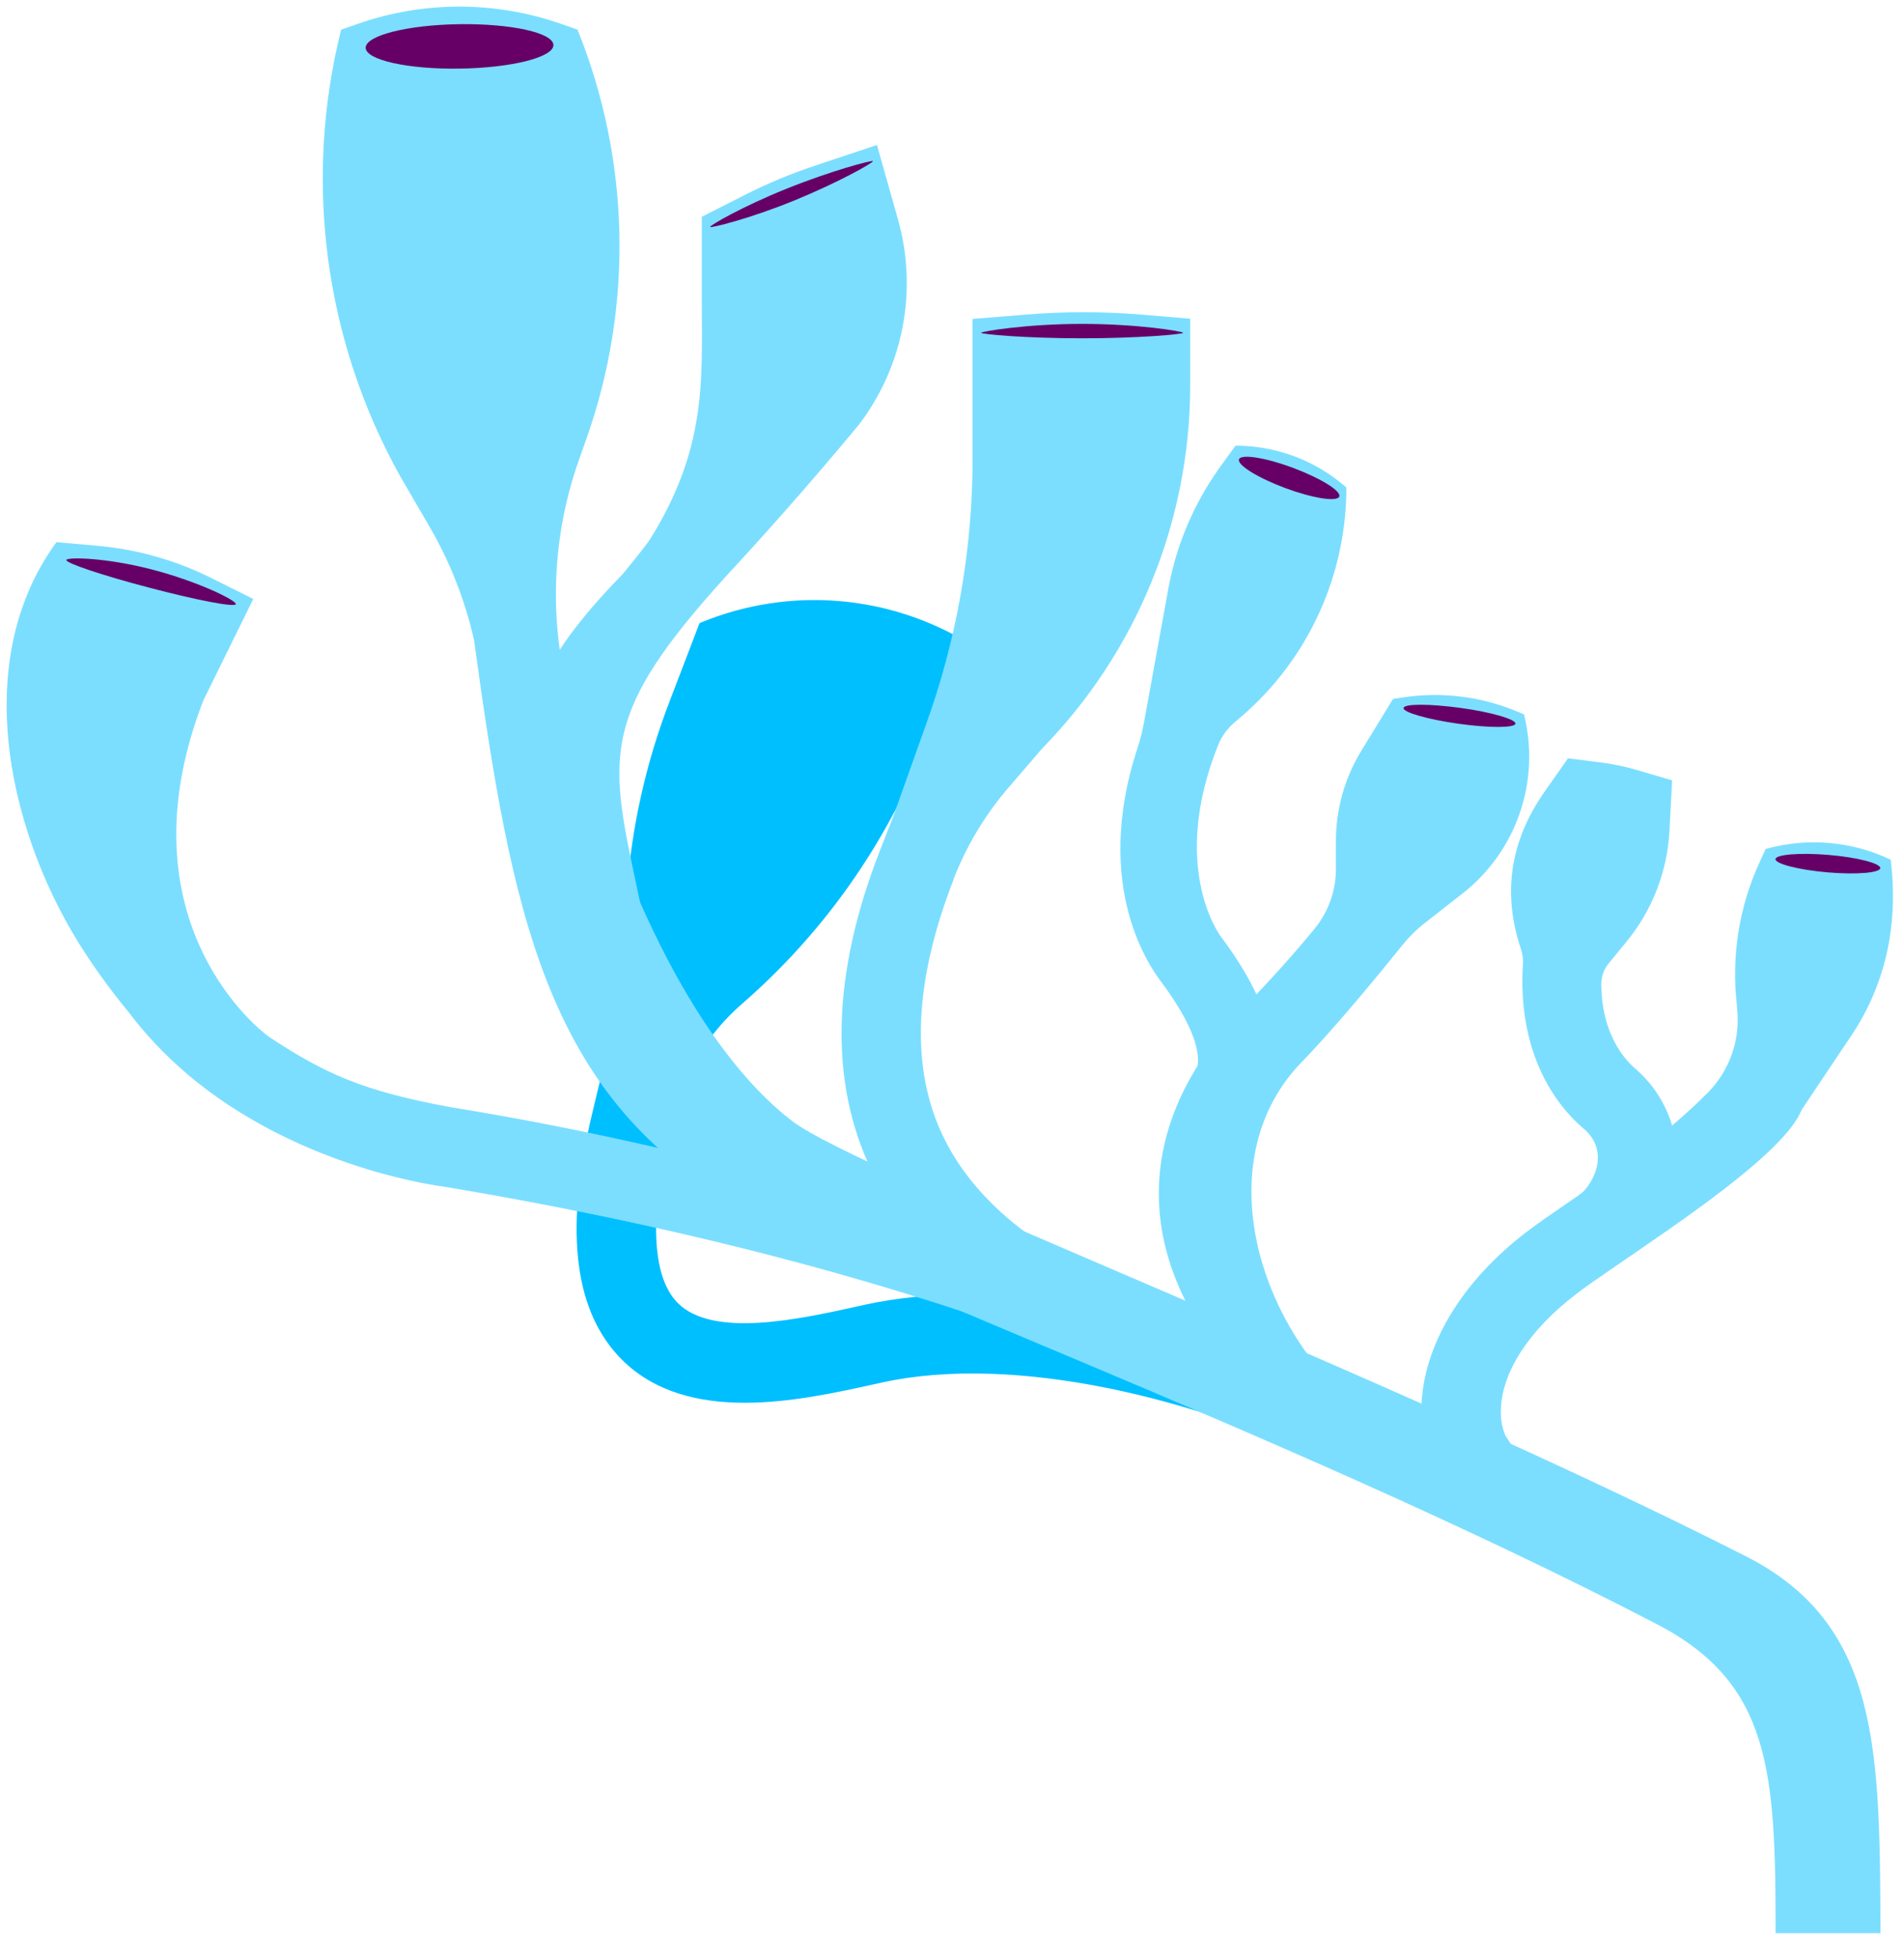
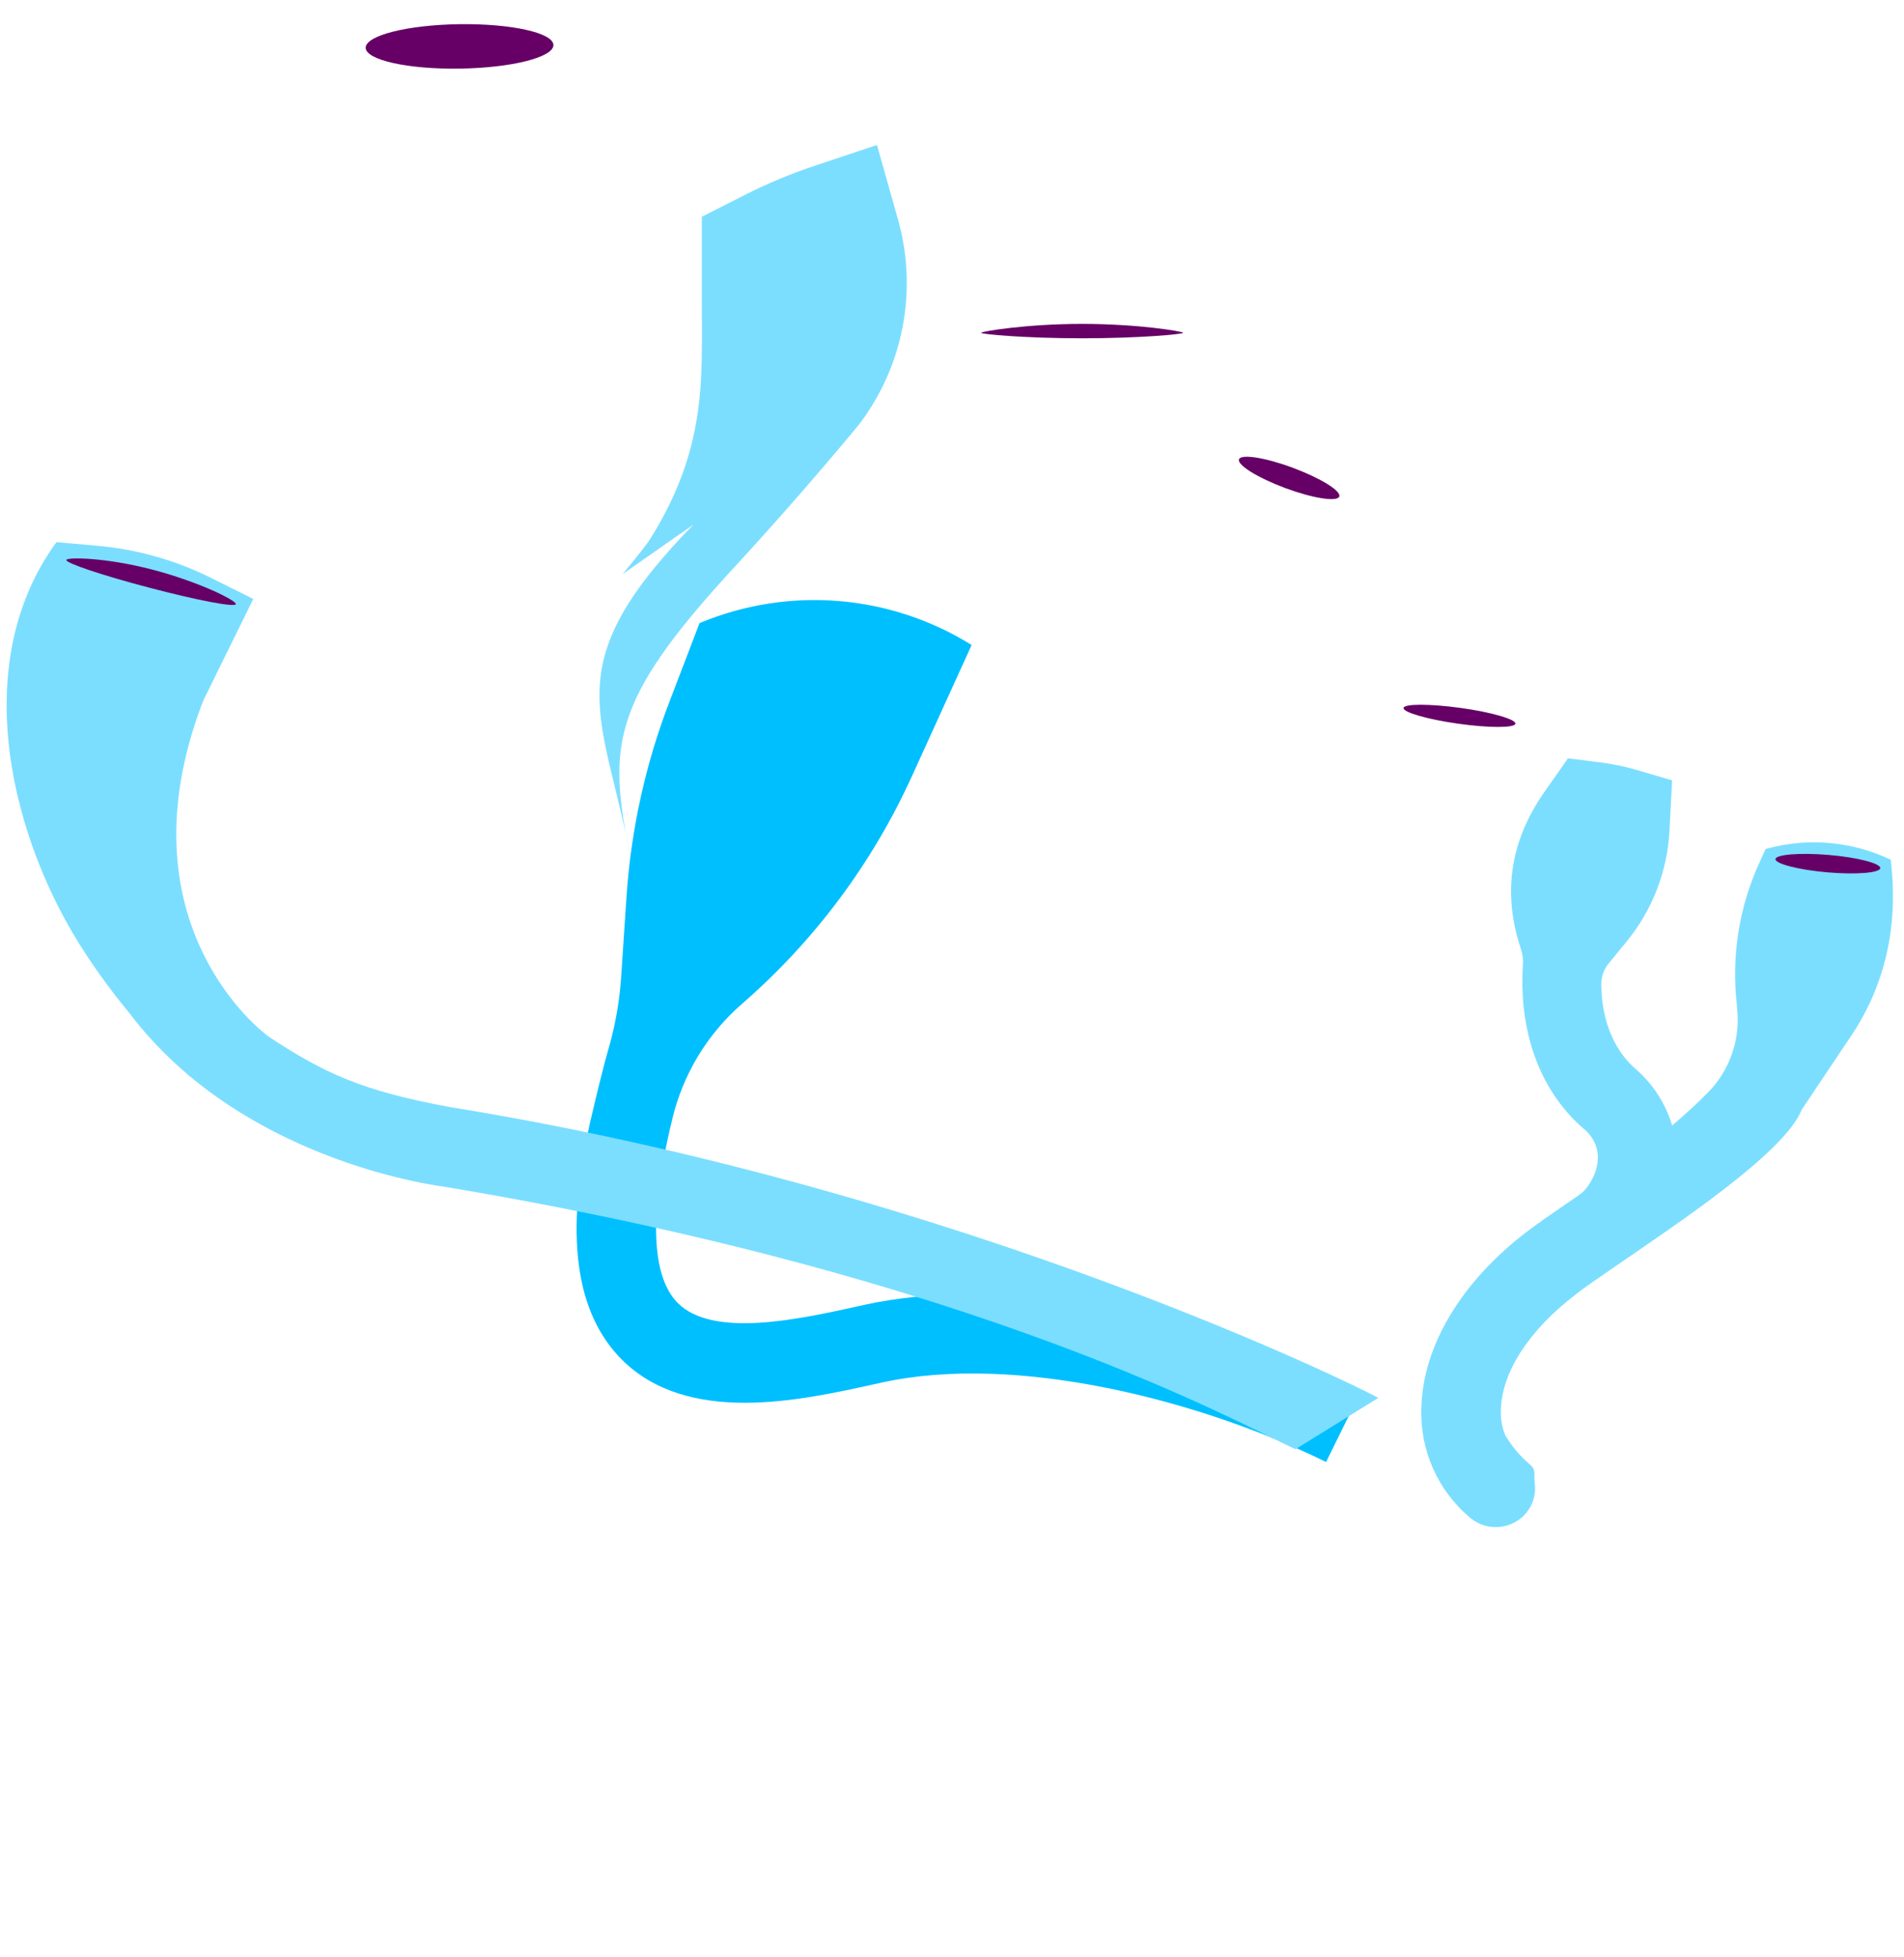
<svg xmlns="http://www.w3.org/2000/svg" fill="none" height="296" viewBox="0 0 288 296" width="288">
  <path d="m89.251 169.752c1-4.24 1.93-8.19 3-11.88.914-3.344 1.487-6.771 1.71-10.23l.81-12.11c.688-10.177 2.913-20.19 6.6-29.7l4.44-11.6.29-.12c6.596-2.707 13.742-3.808 20.848-3.212 7.106.596 13.968 2.873 20.022 6.642l-9.08 19.94c-5.981 13.111-14.7 24.789-25.57 34.25-5.293 4.572-9.012 10.695-10.63 17.5-.25 1-.49 2.07-.72 3.13-2.75 12.38-2.21 20.92 1.56 24.7 5.32 5.32 18.4 2.43 27.06.52l1.17-.26c20.49-4.5 50 .6 75.13 13l-5.31 10.77c-18.73-9.23-46.78-16.54-67.25-12l-1.15.25c-11.22 2.48-28.17 6.22-38.14-3.75-7.03-7.09-8.63-18.79-4.79-35.84z" fill="#00bfff" />
  <g fill="#7bdeff">
-     <path d="m133.061 128.731 2-5.12 4.82-13.53c4.776-13.024 7.224-26.787 7.23-40.66v-21.19l7.76-.63c6.012-.51 12.057-.51 18.07 0l7.09.6v10.17c-.04 20.511-8.089 40.196-22.43 54.86l-5.07 5.89c-3.531 4.106-6.338 8.783-8.3 13.83v.08c-6 15.42-6.54 28.45-1.61 38.75 8.64 18 32.16 25.47 47.72 30.39 2.34.74 4.55 1.44 6.46 2.1l-3.92 11.34c-1.76-.61-3.9-1.28-6.16-2-16.47-5.2-44-13.92-54.92-36.65-6.39-13.36-6-29.6 1.26-48.23z" />
-     <path d="m94.201 86.8s3.47-4.19 4.16-5.31c8.55-13.69 7.8-24.08 7.8-35.49v-13.22l6.39-3.24c3.575-1.822 7.286-3.363 11.1-4.61l9-3 3.19 11.3c1.483 5.273 1.719 10.819.69 16.199s-3.296 10.447-6.62 14.801c0 0-8.61 10.48-18.51 21.19-19.76 21.37-19.58 27.66-15.57 46.4l1.07 5.07-11.76 2.4c-.35-1.72-.71-3.37-1-5-4.33-20.12-9.89-27.06 10.06-47.49z" />
-     <path d="m51.599 4.49 2.6-.91c9.961-3.461 20.802-3.439 30.75.06l2.41.85c7.976 19.77 8.453 41.773 1.34 61.87l-1.11 3.14c-4.114 11.605-4.616 24.184-1.44 36.08 8 29.9 19.92 53.36 33.64 63.93 10.2 7.86 89.33 37.94 144.28 65.83 20.43 10.37 20.23 29.56 20.38 57h-15.87c0-24.38-.68-37.74-17.93-46.71-57.77-30-127.87-54.6-139.71-63.74-28.39-16.49-33.58-44-39.24-85.11-1.36-6.035-3.636-11.825-6.75-17.17l-4.4-7.56c-11.477-20.559-14.678-44.722-8.95-67.56z" />
+     <path d="m94.201 86.8s3.47-4.19 4.16-5.31c8.55-13.69 7.8-24.08 7.8-35.49v-13.22l6.39-3.24c3.575-1.822 7.286-3.363 11.1-4.61l9-3 3.19 11.3c1.483 5.273 1.719 10.819.69 16.199s-3.296 10.447-6.62 14.801c0 0-8.61 10.48-18.51 21.19-19.76 21.37-19.58 27.66-15.57 46.4c-.35-1.72-.71-3.37-1-5-4.33-20.12-9.89-27.06 10.06-47.49z" />
    <path d="m8.54 81.988 6.08.54c6.025.52 11.898 2.173 17.31 4.87l6.38 3.18-7.55 15.34c-11.74 30.31 5 47.15 9.85 50.83 8.39 5.53 14.18 8.28 27.81 10.73 77.419 12.6 137.54 42.45 140.06 43.92l-12.52 7.75c-8-3.53-47.52-26.19-129.1-39.74-2.65-.36-22.41-3.43-38.35-16.81l-.45-.4c-3.172-2.71-6.042-5.754-8.56-9.08-2.333-2.822-4.509-5.77-6.52-8.83-11.18-16.93-18.04-43.7-4.44-62.3z" />
  </g>
  <path d="m55.311 7.228c0-1.86 6.31-3.46 14.15-3.57s14.22 1.3 14.25 3.15-6.31 3.45-14.15 3.57-14.22-1.3-14.25-3.15z" fill="#606" />
  <path d="m10.032 84.68c-.11.47 5.51 2.35 12.57 4.2s12.89 3 13.07 2.49-5.52-3.37-12.59-5.22-12.92-1.92-13.05-1.47z" fill="#606" />
  <path d="m148.411 50.331c0 .22 6.81.83 15.28.83s15.27-.61 15.27-.83-6.82-1.35-15.27-1.35-15.28 1.14-15.28 1.35z" fill="#606" />
-   <path d="m107.412 34.322c.08.19 5.93-1.22 12.73-4s12-5.75 11.9-5.95-6.32 1.45-13.12 4.19-11.57 5.55-11.51 5.76z" fill="#606" />
-   <path d="m188.26 152.228c4.26-4.38 7.76-8.33 10.6-11.8 2.093-2.561 3.228-5.772 3.21-9.08v-4.12c-.007-4.834 1.326-9.577 3.85-13.7l4.79-7.83 1.17-.18c5.961-.968 12.074-.241 17.64 2.1l1 .41c1.234 4.926 1.016 10.103-.629 14.907s-4.646 9.028-8.641 12.163l-5.69 4.45c-1.311 1.022-2.497 2.197-3.53 3.5-3 3.72-9.74 12-15.13 17.56-12.75 13.11-8.28 34.92 4.54 48.67 1.12 1.18-2.07-1.34-2.09.29s-1.3-.92-2.45.23c-1.161 1.077-2.701 1.651-4.284 1.596-1.583-.054-3.081-.732-4.166-1.886-17.5-18.59-17.55-39.46-.19-57.28z" fill="#7bdeff" />
-   <path d="m172.15 112.858c.428-1.375.762-2.779 1-4.2l3.45-18.95c1.157-6.917 3.895-13.474 8-19.16l2.28-3.15c5.912-.004 11.639 2.058 16.19 5.83l.58.48c.008 6.54-1.39 13.005-4.099 18.957-2.708 5.952-6.665 11.253-11.601 15.543l-1.25 1.07c-1.091.937-1.939 2.124-2.47 3.46-7.26 18.23.08 28.42.45 28.91 8.32 11.09 10.07 20.4 5.22 27.68-.453.672-1.044 1.24-1.734 1.666-.689.426-1.462.7-2.266.804-.797.108-1.609.043-2.38-.19-.767-.235-1.476-.631-2.08-1.16-1.027-.92-1.687-2.181-1.86-3.549-.173-1.369.154-2.754.92-3.901 2.29-3.58-1.39-9.89-4.9-14.57-1.24-1.7-10.64-14.05-3.45-35.57z" fill="#7bdeff" />
  <path d="m214.999 212.82c.25-9.37 6.11-19.08 16.08-26.65 1.61-1.22 3.69-2.65 6.09-4.3 5.91-4 14.68-10.06 21.2-16.68 1.641-1.674 2.885-3.694 3.642-5.913.756-2.219 1.005-4.579.728-6.907v-.24c-.887-7.423.297-14.947 3.42-21.74l.91-2 .36-.1c6.195-1.648 12.774-1.038 18.56 1.72 1.21 10-.78 19.29-6.58 27.52l-6.87 10.27c-2.61 6.57-19 17.36-28.55 23.94-2.28 1.56-4.25 2.91-5.63 4-7 5.35-11.18 11.7-11.33 17.4-.08 1.344.15 2.689.67 3.93.955 1.61 2.164 3.056 3.58 4.28 1.18 1 .68 1.36.86 2.89.175 1.225-.043 2.474-.624 3.567-.58 1.093-1.493 1.973-2.606 2.513-.83.41-1.744.623-2.67.62-1.418.004-2.791-.499-3.87-1.42-2.426-2.032-4.353-4.595-5.63-7.491-1.278-2.896-1.874-6.046-1.74-9.209z" fill="#7bdeff" />
  <path d="m239.931 171.02c-6.75-5.58-10.14-14.49-9.6-24.63v-.22c.107-.921.004-1.854-.3-2.73-2.793-8.38-1.6-16.274 3.58-23.68l3.56-5.08 5 .63c1.756.221 3.491.579 5.19 1.07l5.56 1.63-.4 7.68c-.329 6.101-2.591 11.94-6.46 16.67l-2.69 3.28c-.768.91-1.18 2.068-1.16 3.26.08 7.54 3.54 11.39 5.33 12.87 2.068 1.823 3.692 4.094 4.751 6.64 1.058 2.545 1.523 5.298 1.359 8.05-.2 5.52-2.56 10.28-6.46 13.06-1.014.717-2.227 1.101-3.47 1.1-.825-.013-1.641-.19-2.397-.521-.757-.331-1.441-.809-2.011-1.406-.571-.598-1.017-1.303-1.312-2.074-.296-.771-.435-1.594-.41-2.419.02-.905.272-1.79.73-2.57.46-.77-2.66 3.9-1.88 3.44s3.17.16 3.24-1.79c.08-.91-.64-1.62-.93-2.48 1.76-1.07 4.95-6.06 1.18-9.78z" fill="#7bdeff" />
  <path d="m194.409 73.811c-4.18-1.56-7.31-3.51-7-4.35s4-.27 8.17 1.29 7.32 3.5 7 4.34-3.99.27-8.17-1.28z" fill="#606" />
  <path d="m220.56 109.442c-4.67-.66-8.37-1.73-8.26-2.38s4-.64 8.66 0 8.37 1.73 8.26 2.38-3.99.66-8.66 0z" fill="#606" />
  <path d="m276.41 131.922c-4.38-.38-7.9-1.3-7.85-2s3.63-1 8-.64 7.9 1.29 7.85 2-3.59 1.02-8 .64z" fill="#606" />
</svg>